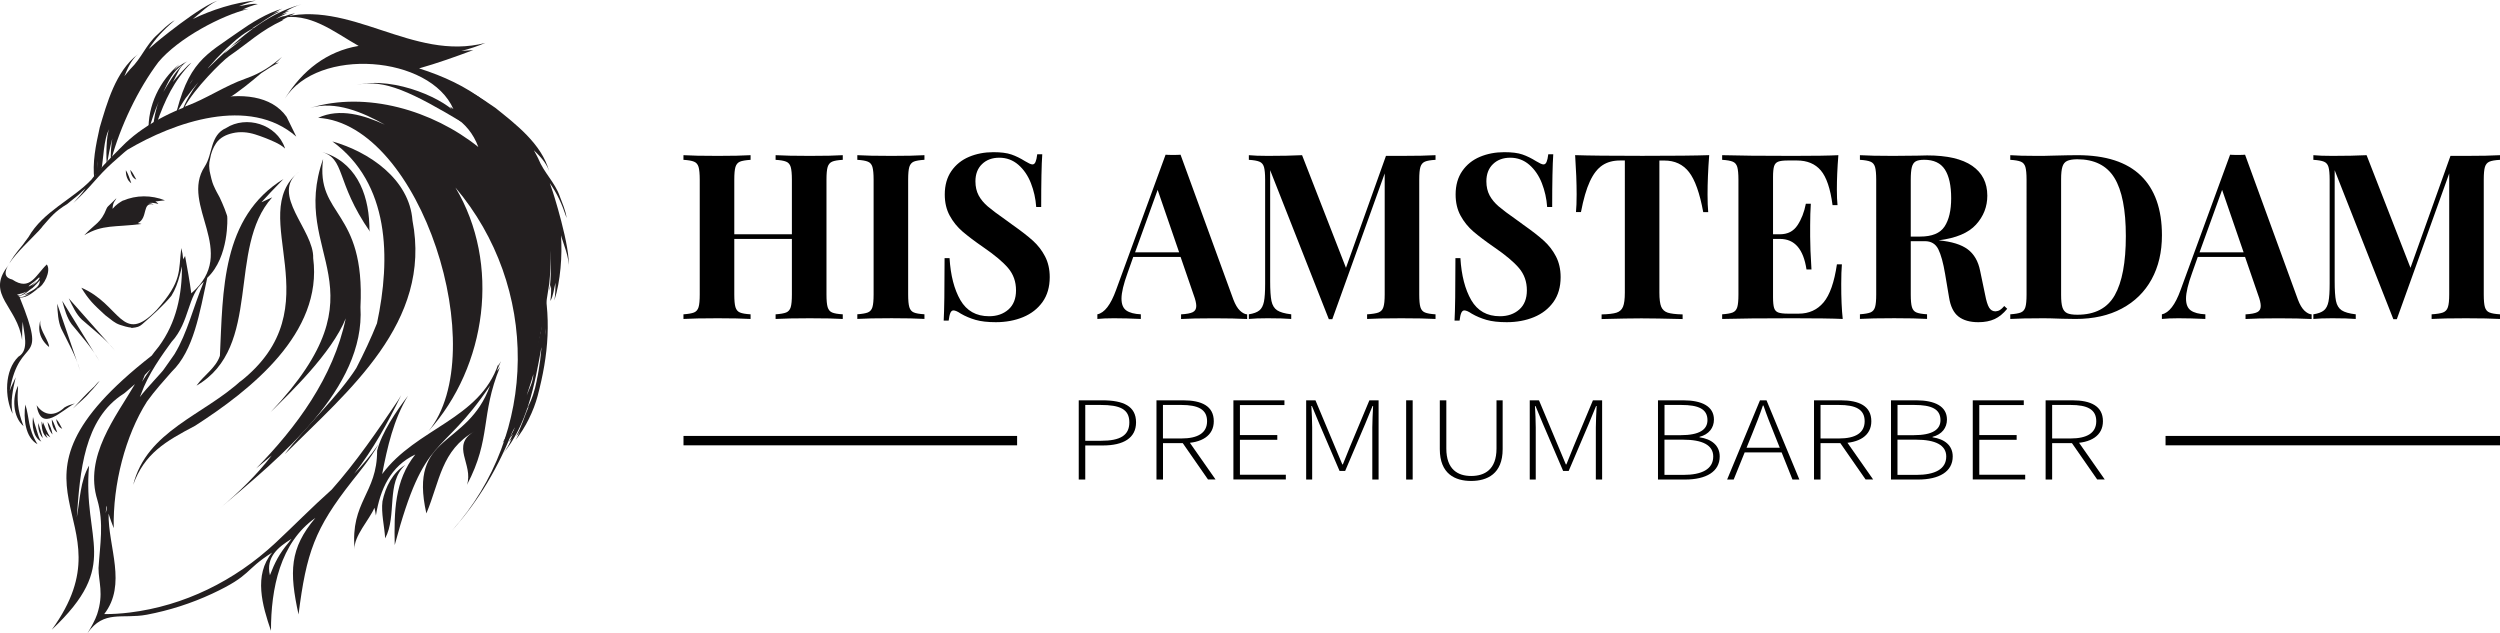
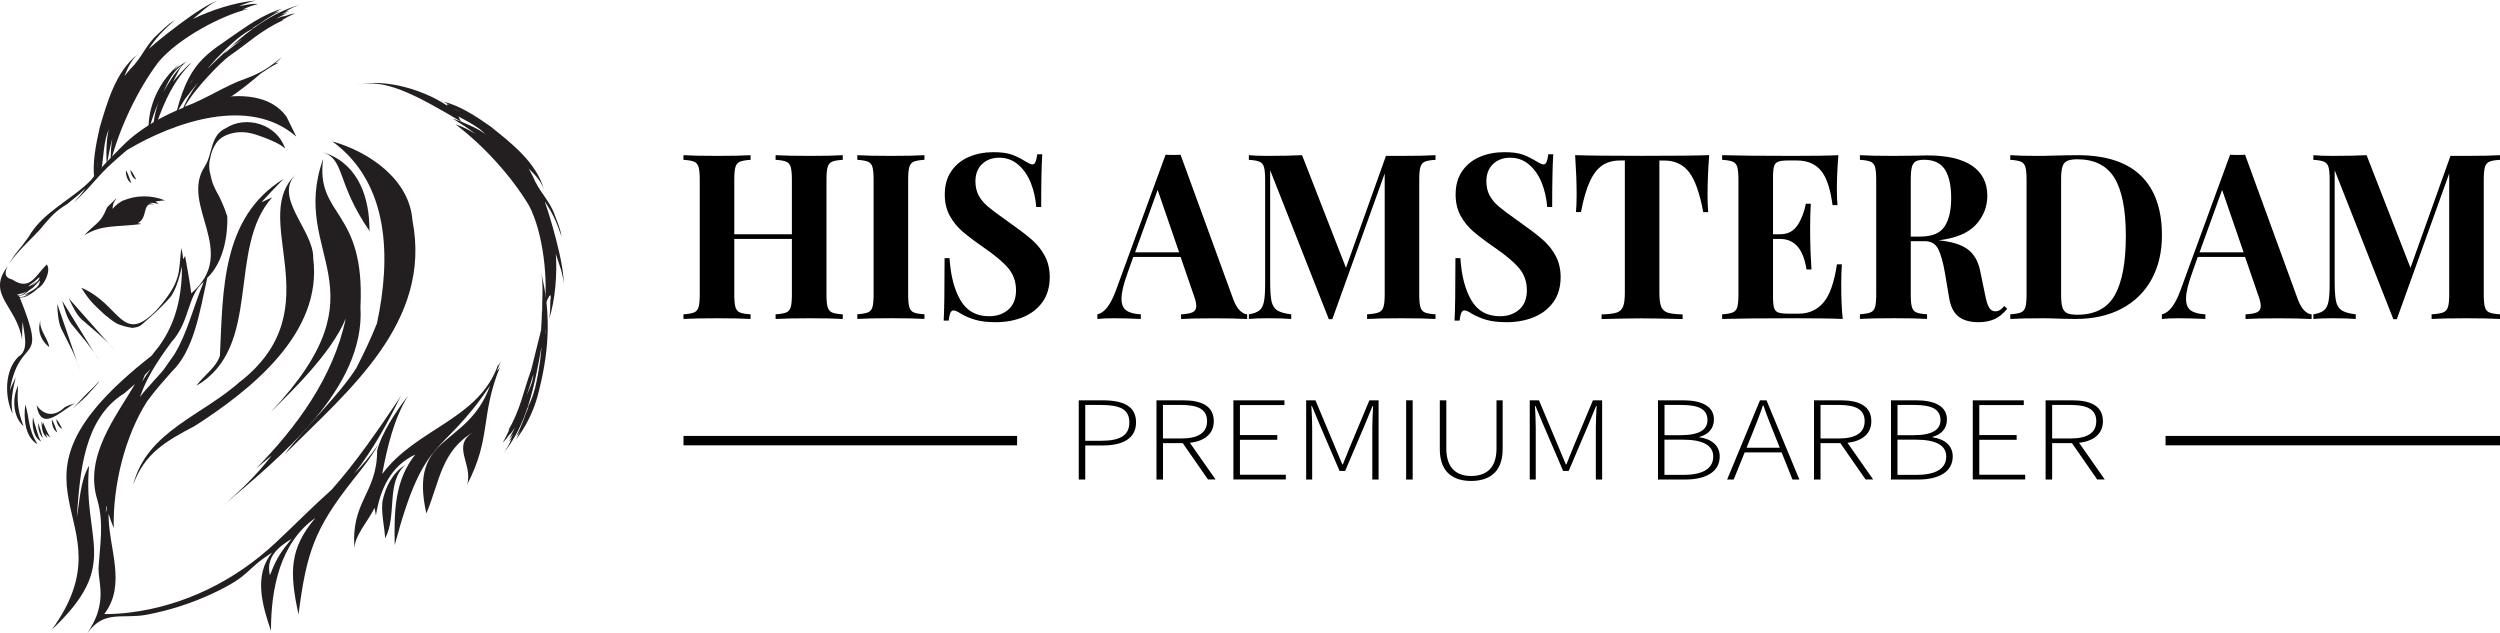
<svg xmlns="http://www.w3.org/2000/svg" version="1.1" id="Layer_1" x="0px" y="0px" viewBox="0 0 532.59 134.88" style="enable-background:new 0 0 532.59 134.88;" xml:space="preserve">
  <style type="text/css">
	.st0{fill:#231F20;}
	.st1{fill:none;stroke:#000000;stroke-width:2;stroke-miterlimit:10;}
</style>
  <g>
    <g>
      <path class="st0" d="M10.41,73.69c-0.01-0.03-0.02-0.07-0.04-0.1c0.03,0.04,0.07,0.08,0.1,0.12c-0.5-1.96-2.43-3.91-1.76-5.8    c-0.78,2.2-0.3,4.35,1.8,6.07C10.43,73.92,10.44,73.79,10.41,73.69z" />
      <path class="st0" d="M5.01,90.78c-1.43-3.74-1.32-5.69-1.16-8.61C2.59,84.66,2.69,88.77,5.01,90.78z" />
      <path class="st0" d="M7.99,94.64c-2.13-3.48-1.69-5.65-2.59-8.46C4.97,89.09,5.35,93.19,7.99,94.64z" />
      <path class="st0" d="M7.83,91.72c-0.3-0.95-0.61-1.9-0.8-2.88c-0.22,1.81-0.01,4.32,1.78,5.24C8.27,93.42,8.1,92.52,7.83,91.72z" />
      <path class="st0" d="M8.15,90.12c-0.07,1.15,0.19,2.36,0.98,3.22C8.83,92.26,8.53,91.17,8.15,90.12z" />
      <path class="st0" d="M113.17,78.77c-1.7,4.68-2.24,8.31-4.9,12.96c0.08-0.07,0.16-0.15,0.24-0.22c-0.45,0.91-0.81,1.8-1.44,2.81    c0.61-0.57,1.12-1.24,1.6-1.94c-0.05,0.09-0.09,0.17-0.15,0.26c0.49-0.45,0.82-1.04,1.18-1.6c-0.11,0.26-0.21,0.48-0.35,0.77    c0,0,0,0,0,0c-0.26,0.51-0.61,1.19-0.9,1.64c0.32-0.29,0.62-0.61,0.85-0.98c-0.25,0.58-0.56,1.14-0.9,1.66    c0.23-0.2,0.43-0.44,0.61-0.68c-0.52,1.21-1.12,2.3-1.93,3.29c5.18-6.09,6.83-14.69,8.26-22.78c0.02,0.39-0.1,0.95-0.26,2.77    c-0.34,2.01-0.28,2.25-0.78,4.48c0.02-0.08,0.04-0.16,0.07-0.24c-0.43,2.19-1.02,4.12-2.1,6.1c0.13-0.17,0.26-0.34,0.38-0.51    c-0.92,2.07-1.52,4.39-2.68,6.29c0.41-0.29,0.64-0.77,0.88-1.21c-0.3,0.71-0.6,1.44-1.01,2.09c2.1-2.59,3.87-6.25,4.7-9.4    c2.3-8.72,3.07-16.76,0.74-26.26c0.54,2.23,0.15,6.64,0.22,8.51c-0.01-0.19-0.03-0.39-0.04-0.57c-0.02,1.29-0.1,2.92-0.2,4.36     M114.38,65.6 M116.17,70.02c-0.01-0.13-0.01-0.25-0.01-0.37c0.04,0.62,0.05,1.23,0.02,1.84    C116.17,71.05,116.14,70.63,116.17,70.02z M112.5,83.32c0.52-1.5,0.92-2.85,1.14-3.63c-0.16,1.97-0.77,2.79-1.43,4.55    C112.31,83.97,112.4,83.66,112.5,83.32z" />
      <g>
        <g>
          <path class="st0" d="M21.17,27.36C21.17,27.36,21.17,27.36,21.17,27.36C21.16,27.38,21.16,27.4,21.17,27.36z" />
          <path class="st0" d="M54.92,0.86c-1.37-0.18-2.69,0.28-4.03,0.46c1.17-0.48,2.36-0.93,3.6-1.2c-4.35,0.35-9.52,2.03-13.4,3.93      c1.01-0.73,3.82-3.6,5.72-4.05c-3.83,0.91-14.18,9.55-14.03,9.48c-0.38,0.31-0.75,0.63-1.1,0.96c1.48-2.25,2.97-3.92,5.54-6.12      c-1.43,0.8-2.59,2.04-3.79,3.15c0.02-0.02,0.04-0.04,0.07-0.07c-2.42,2.16-3.32,4.95-5.72,7.3c0.08-0.1,0.16-0.19,0.19-0.23      c-0.63,0.78-0.91,1.01-1.47,1.76c0.59-1.45,1.37-3.36,2.85-4.66c-4.74,3.67-6.54,10.32-8.16,15.78c0.01-0.04,0.03-0.1,0.04-0.12      c-0.8,3.6-1.62,7.48-1.11,11.15c0.16-0.99,0.04-0.36,0.16-1.35c0.09,1.06,0.47,0.05,0.51,0.23c0.06-0.56-0.14-2.45-0.07-3.02      c0,0.32,0.05,2.7,0.07,3.02c0.07-0.49,0.28-0.6,0.39-1.06c-0.09,1.04,0.37-0.89,0.38,0.16c0.5-2.3,0.47-6.79,1.76-8.98      c-0.74,1.26-0.71,6.38-0.58,7.85c0.29-1.79,0.71-3.99,1.19-5.73c-0.23,1.3-0.42,3.42-0.29,4.72      c1.99-7.37,5.78-15.26,10.16-21.07c-0.04,0.05-0.08,0.1-0.12,0.15C37.95,8.14,47.27,3.23,52.97,1.89      c-0.06,0.02-1.22,0.15-1.29,0.15C52.74,1.53,53.77,1.15,54.92,0.86z M25.52,23.58" />
        </g>
        <path class="st0" d="M40.02,13.94c-1.06,1.06-2.19,2.27-3.21,3.55c0.94-1.59,1.45-3.57,3.18-4.45c-0.75,0.33-1.44,0.77-2.08,1.27     c0.13-0.16,0.26-0.32,0.42-0.5c-0.43,0.44-0.86,0.88-1.32,1.28c0.27-0.41,0.91-1.14,1.14-1.36c-4.12,3.42-6.71,8.76-6.5,14.27     c0.58-2.28,1.3-4.38,2.23-6.48c-0.74,1.82-1.09,3.79-1.29,5.74c0.31-0.84,0.48-0.72,0.8-1.56c-0.09,0.54-0.02,0.14-0.07,0.72     c1.85-5.2,3.72-9.23,7.46-13.06C40.52,13.55,40.24,13.71,40.02,13.94z M34.79,19.6c1.03-2.14,2.02-4.45,4.06-5.76     C37.07,15.67,36.03,17.52,34.79,19.6z" />
        <path class="st0" d="M64.26,0.91C56.35,3,50.06,8.95,44.24,14.61c0.2-0.32,0.63-0.7,1.8-2.06c1.43-1.42,1.52-1.63,3.21-3.14     c-0.06,0.05-0.13,0.1-0.19,0.16c1.62-1.51,3.22-2.73,5.26-3.73c-0.21,0.06-0.41,0.13-0.62,0.2c1.97-1.16,3.8-2.68,5.87-3.57     c-0.52,0.02-0.99,0.27-1.45,0.49c0.67-0.41,1.33-0.82,2.05-1.13c-3.28,0.94-6.72,3.09-9.37,4.97     c-6.91,4.9-10.82,6.25-13.65,18.94c0.48-2.15,1.76-3.84,2.75-5.36c-0.1,0.16-0.2,0.32-0.29,0.48c0.75-1.01,1.74-2.27,2.65-3.36     c-1.4,1.89-2.76,4.09-3.48,6.19c1.89-2.21-2.02,2.9,0.32,1.3c-2.15,1.18,3.72-2.06,1.01-0.72c6.36-1.01,10.92-4.78,15.54-8.68     c0.9-0.59,2.54-1.7,3.81-2.27c-0.27,0.07-0.55,0.14-0.83,0.2c0.51-0.43,1-0.91,1.45-1.41c-2.21,1.91-4.43,3.47-7.77,4.64     c-4.44,1.55-8.33,4.3-12.96,6c2.1-3.9,7.81-9.6,9.47-10.8c4.12-2.81,6.63-5.41,11.56-7.69c-0.11,0.01-0.22,0.03-0.34,0.05     c0.9-0.49,1.71-1,2.84-1.47c-0.85,0.13-1.67,0.39-2.48,0.69c0.09-0.04,0.18-0.09,0.27-0.13c-0.67,0.1-1.3,0.39-1.92,0.65     c0.24-0.15,0.45-0.27,0.74-0.42c0,0,0,0,0,0c0.51-0.27,1.2-0.62,1.7-0.82c-0.44,0.06-0.87,0.15-1.28,0.33     c0.55-0.33,1.13-0.6,1.71-0.84c-0.31,0.04-0.61,0.12-0.91,0.22C61.87,1.81,63.01,1.26,64.26,0.91z M40.32,18.06     c-0.07,0.11-0.13,0.21-0.19,0.31c0.31-0.54,0.64-1.05,1-1.54C40.9,17.21,40.69,17.57,40.32,18.06z M50.75,9.02     c-1.27,0.96-2.35,1.86-2.96,2.39c1.22-1.55,2.18-1.9,3.71-3C51.26,8.59,51.02,8.79,50.75,9.02z" />
        <g>
          <path class="st0" d="M6.05,50.51c-0.03,0.03-0.07,0.08-0.13,0.15C5.97,50.61,6.01,50.56,6.05,50.51z" />
          <g>
            <path class="st0" d="M61.05,24.88c-6.45-9.09-25.74-2.53-34.24,5.52c0.01-0.01,0.02-0.02,0.03-0.03       c-0.02,0.02-0.04,0.03-0.05,0.05c1.02-0.99-0.59,0.55-0.87,0.85c0.03-0.02,0.05-0.05,0.08-0.07c-0.09,0.09-0.18,0.18-0.27,0.27       c0.01-0.01,0.03-0.03,0.05-0.06c-0.27,0.25-0.74,0.73-0.46,0.47c-2.06,2.03-4.37,4.41-6.02,6.61c0.07-0.09,0.11-0.15,0.14-0.19       c-4,4.2-10.27,6.74-13.38,12.22c1.2-2.12,0,0,0,0C5.84,50.77,5,51.98,4.82,52.2c-1.48,1.79-2.3,2.79-3.38,4.92       c0.05-0.13,0.11-0.26,0.18-0.38c-4.67,6.1,2.12,8.52,3.09,15.72c0.01-1.31-0.01-2.62,0.14-3.92c0.19,2.38,1.51,6.04-0.94,7.46       c-3,2.93-2.92,8.69-1.22,12.16c-0.52-2.62,0.06-5.23,0.66-7.78c-0.42,0.93-0.94,1.9-1.29,2.91c2.17-12.46,8.28-4.75,2.14-19.92       c1.68,0.15,3.04-1.34,4.35-2.23c-0.33,0.19-0.64,0.4-0.96,0.61c0.13-0.13,0.27-0.24,0.42-0.34c1.32-0.39,2.97-3.77,1.96-5.07       c-2.4,2.28-3.53,5.79-7.36,3.21c-5.05-1.16,4.92-9.04,6.58-11.48c-0.01,0.01-0.02,0.02-0.03,0.04       c1.65-1.85,2.42-2.98,5.21-4.68c-0.06,0.04,1.34-1.1,1.32-1.08c1.63-1.28,1.07-0.93,2.54-2.23c-0.75,1.14-1.69,2.12-2.6,3.13       c4.22-3.92,4.79-5.38,8.5-8.74c-0.05,0.05-0.11,0.11-0.16,0.16c1.24-1.16,0.79-0.65,2.43-2.15c-0.06,0.05-0.12,0.1-0.18,0.15       c0.15-0.12,0.3-0.25,0.44-0.38c-0.18,0.16-0.36,0.31-0.55,0.47c0.21-0.22,1.27-1.01,1.01-0.83c9.95-5.91,26.04-11.58,36-2.82       C62.42,27.72,61.05,24.88,61.05,24.88z M8.47,59.7c0.13,1.67-2.08,2.38-3.35,3.17c0.45-0.09,0.96-0.22,1.32-0.39       c-0.7,0.29-1.86,1.24-2.49,0.58c1.28-0.04,2.1-1.27,3.16-1.82C7.05,61.26,7,61.28,6.95,61.3c0.13-0.09,0.22-0.23,0.37-0.27       c-0.02,0-0.04,0-0.06,0c0.4-0.35,0.74-0.77,1.1-1.16c-0.02,0.02-0.04,0.03-0.06,0.05C8.36,59.84,8.4,59.76,8.47,59.7z        M8.43,59.3c-0.46,0.79-1.04,1.22-1.81,1.66c0.68-0.49,1.27-1.14,1.8-1.78C8.43,59.22,8.43,59.26,8.43,59.3z M6.52,60.57       c1.27-0.9,1.28-1.04,1.89-1.55C8.25,59.95,4.98,61.9,6.52,60.57z M3.99,62.68c0.59-0.13,1.17-0.32,1.69-0.57       c-0.4,0.23-1.5,1.26-2.03,0.66C3.76,62.74,3.87,62.71,3.99,62.68z" />
            <path class="st0" d="M25.92,31.27c-0.05,0.05-0.1,0.1-0.14,0.13C25.83,31.36,25.87,31.32,25.92,31.27z" />
          </g>
        </g>
        <g>
          <path class="st0" d="M24.38,42.91c0.01-0.01,0.02-0.02,0.03-0.03C24.4,42.89,24.39,42.9,24.38,42.91z" />
          <g>
            <path class="st0" d="M29.22,47.28c-0.03,0.02-0.05,0.04-0.08,0.06C29.15,47.33,29.18,47.31,29.22,47.28z" />
            <path class="st0" d="M32.58,43.22c0.39,0.04,0.78,0.12,1.17,0.25c-0.19-0.26-0.41-0.43-0.65-0.55c0.68-0.06,1.36-0.2,2.04-0.24       c-2.89-1.14-6.12-1.16-8.96,0.08c0.08-0.06,0.17-0.12,0.24-0.17c-0.98,0.54-1.69,1.02-2.44,1.9c0.01-0.53,0.12-1.14,0.4-1.58       c-0.02,0.02-0.04,0.04-0.07,0.07c0.03-0.03,0.07-0.07,0.1-0.1c0,0,0,0,0,0c0.36-0.49,0.47-0.73,0.25-0.53       c0.19-0.16-1.13,1.12-1.65,1.62c-0.13,0.13-0.23,0.28-0.3,0.45c-1.23,3.12-2.38,3.17-4.76,5.69c4.01-2.35,6.36-1.64,12.21-2.4       c-0.26-0.07-0.53-0.13-0.8-0.19c2.25-1.06,0.82-4.59,3.39-3.94c-0.38-0.23-0.76-0.32-1.15-0.31       C31.94,43.21,32.26,43.2,32.58,43.22z" />
          </g>
        </g>
        <path class="st0" d="M28.52,46.96c-0.06,0.11-0.13,0.21-0.2,0.32" />
        <g>
          <path class="st0" d="M37.6,61.91c-0.02,0.04-0.05,0.07-0.07,0.11C37.55,61.98,37.58,61.94,37.6,61.91z" />
          <g>
            <g>
              <path class="st0" d="M38.21,74.03c-0.01,0.01-0.01,0.02-0.01,0.01C38.2,74.04,38.2,74.04,38.21,74.03z" />
              <path class="st0" d="M75.46,100.92c4.15-5.35,7.03-10.65,10.01-16.73c-0.22,0.36-0.43,0.73-0.66,1.09        c-4.36,6.46-8.98,13.23-14.21,19.1c0.02-0.03,0.04-0.05,0.05-0.06c-4.2,3.74-8.02,7.66-11.96,11.33        c-8.71,8.13-19.52,13.42-31.05,14.84c-1.88,0.23-3.71,0.35-5.44,0.33c4.9-6.35,0.83-14.25,0.93-21.4        c0.32,1.06,0.71,2.1,1.1,3.1c-0.21-9.36,2.48-19.73,7.08-26.98c1.64-2.3,3.74-4.6,5.27-6.35c4.7-4.52,5.95-12.59,7.57-20        c4.72-4.45,4.29-12.91,4.26-13.05c0,0,0,0,0-0.01c-0.02-0.05-0.03-0.1-0.04-0.16c-0.01-0.03-0.01-0.06-0.02-0.1        c-0.15-0.46-0.32-0.91-0.49-1.36c-0.33-0.84-0.69-1.66-1.07-2.47c-0.42-0.77-0.86-1.53-1.2-2.34        c-0.02-0.06-0.1-0.23-0.12-0.26c-0.25-0.5-0.67-2.23-0.72-2.57c-0.13-0.42-0.19-1.45-0.19-1.56c-0.01-0.51,0.07-1.01,0.2-1.49        c0.18-1.18,0.64-2.38,1.28-3.31c0.82-1.21,2.15-1.83,3.5-2.14c1.63-0.38,3.25-0.23,4.84,0.27c1.42,0.45,2.85,1.01,4.21,1.64        c0.75,0.35,1.51,0.78,2.13,1.36c-0.01-0.03-0.01-0.07-0.02-0.1c0-0.01-0.01-0.01-0.01-0.02c0,0,0,0,0,0        c-1.78-5.14-8.28-6.97-12.52-4.25c0,0,0,0,0,0c-3.45,1.52-2.81,5.54-4.55,8.19c-5.43,8.29,7.49,18.15-2.87,27.03        c-0.36-2.69-0.83-5.27-1.33-8c-0.02,0.22-0.36,0.58-0.39,0.79c-0.06-0.82-0.2-1.64-0.41-2.44c-0.63,4.9,0.29,6.96-5.24,13.18        c0.02-0.02,0,0,0,0c-7.45,7.74-7.69-1.22-16.06-4.73c0,0,0,0,0,0c1.68,2.7,2.51,3.46,5.07,5.83c1.43,1.08,1.98,1.67,3.16,2.08        c1.79,0.61,2.4,0.58,2.4,0.58c0.08-0.01-0.07,0.11,0.09,0.09c1.27-0.14,1.64-0.27,2.27-0.81c2.26-1.97,4.45-3.93,6.2-6.04l0,0        c0.83-1.32,1.38-2.82,1.77-4.35c0.21-0.82,0.41-1.63,0.5-1.93c-0.03,6.08-1.16,11.92-4.95,17.08c0.05-0.06,0.1-0.13,0.15-0.19        c-1.2,1.51-1.11,1.37-1.65,2.12c-36.64,28.6-3.43,33.83-21.3,58.4c14.91-14.02,6.49-18.8,7.95-34.97        c-1.89,3.3-1.95,7.33-2.62,11.03c0.7-9.63,1.47-20.96,10.01-26.35c0.03-0.02,0.06-0.05,0.09-0.07c0,0-0.02,0.02-0.03,0.03        c0.8-0.62,1.55-1.36,2.33-2.01c-4.09,7-10.9,15.45-8.02,24.69c1.43,4.93,0.56,9.49,0.25,14.51c-0.02,2.94,1.17,5.41-0.3,9.86        c-0.39,1.17-1.31,2.84-2.05,4.01c3.51-5.04,7.4-2.94,12.64-3.93l0,0c4.79-0.91,9.46-2.4,13.91-4.47        c8.55-3.99,6.71-4.92,12.79-8.77c-4,4.81-2.08,11.33-0.25,16.67c-0.02-8.97,1.95-18.78,9.46-24.05        c-5.5,6.51-5.58,11.48-3.59,20.57c1.67-13.18,3.45-18.27,11.39-28.38c-0.09,0.11-0.16,0.2-0.21,0.26        c1.33-1.7,4.07-4.93,5.86-8.14C78.69,97.43,77.23,99.03,75.46,100.92z M30.86,79.88c0.41-0.41,0.83-0.84,1.26-1.3        c-0.65,0.89-1.28,1.8-1.86,2.74C30.46,80.84,30.66,80.36,30.86,79.88z M30.03,84c1.61-4.44,4.3-8.1,6.94-11.76        c-0.13,0.19-0.27,0.39-0.4,0.58c3.97-4.42,3.27-9.87,6.85-12.8c-2.17,5.15-3.53,11-6.21,15.36c0.08-0.11,0.18-0.26,0.27-0.38        c-0.2,0.28-0.4,0.56-0.58,0.85c0.11-0.17,0.23-0.33,0.34-0.49c-0.81,1.23-1.56,2.16-2.32,3.3c-0.24,0.47-3.7,4.02-5.13,5.93        C29.84,84.41,29.93,84.22,30.03,84z M22.7,107.74c0.21,0.54-0.07,1.04-0.19,1.57C22.57,108.79,22.63,108.26,22.7,107.74z         M61.44,115.65c-1.95,2.31-2.87,4.15-3.94,6.89c-0.92-3.86,1.82-6.03,4.6-7.74C61.79,115.2,61.54,115.52,61.44,115.65z" />
            </g>
            <path class="st0" d="M27.46,82.47c-0.01,0.01-0.03,0.02-0.04,0.03C27.43,82.49,27.44,82.48,27.46,82.47z" />
            <path class="st0" d="M34.85,72.46c-0.05,0.07-0.1,0.13-0.14,0.17C34.75,72.58,34.8,72.52,34.85,72.46z" />
          </g>
          <path class="st0" d="M37.5,62.05c0.01-0.01,0.02-0.03,0.03-0.04C37.48,62.08,37.45,62.13,37.5,62.05z" />
-           <path class="st0" d="M37.6,61.91c0-0.01,0.01-0.01,0.01-0.02C37.67,61.8,37.65,61.84,37.6,61.91z" />
        </g>
        <path class="st0" d="M14.64,63.55c0.81,1.7,1.61,3.42,2.82,4.56c2.48,2.17,4.99,4.05,7.19,6.75" />
        <path class="st0" d="M13.74,86.8c-2,1.93-4.31,1.87-5.94-0.47c0.95,6,5.25,1.1,8.16-0.39C15.19,86.15,14.42,86.38,13.74,86.8z" />
        <path class="st0" d="M10.72,93.17c-0.69-1.01-1.09-2.15-1.59-3.27c0.01,0.23,0.03,0.46,0.05,0.7c-0.11-0.28-0.23-0.56-0.34-0.84     c0.04,1.23,0.12,2.89,1.32,3.55c-0.21-0.28-0.33-0.6-0.43-0.94C10,92.7,10.37,92.94,10.72,93.17z" />
        <path class="st0" d="M11.04,89.34c-0.02,1.03,0.26,2.2,1.16,2.79C11.84,91.18,11.57,90.21,11.04,89.34z" />
        <path class="st0" d="M11.96,89.27c0.13,0.83,0.47,1.76,1.3,2.08C12.84,90.65,12.55,89.86,11.96,89.27z" />
-         <path class="st0" d="M10.14,89.9c0.1,0.97,0.4,1.93,1.05,2.66C11.02,91.61,10.72,90.68,10.14,89.9z" />
        <g>
          <path class="st0" d="M20.1,82.32c0.04-0.02-0.15,0.15-0.2,0.2c0.05-0.05,0.09-0.1,0.12-0.13c-1.82,1.7-2.86,2.86-4.49,4.65      c1.24-1.22,2.54-2.15,3.65-3.52c0.7-0.69,1.45-1.61,2.07-2.4C20.64,81.61,20.41,81.99,20.1,82.32z" />
          <path class="st0" d="M20.1,82.32c-0.02,0.01-0.05,0.04-0.08,0.07C20.05,82.37,20.08,82.35,20.1,82.32z" />
        </g>
        <g>
          <path class="st0" d="M55.69,43.09c1.64-1.76,2.05-2.26,4.7-4.96C47.14,46.3,47.51,61.99,46.85,75.79      c0.03-0.08-0.03,0.07-0.03,0.08c0-0.01,0.01-0.01,0.01-0.02c-0.9,2.61-3.43,4.1-4.97,6.31c14.18-8.24,6.41-29.31,16.13-40.12      C57.96,42.08,55.72,43.06,55.69,43.09z" />
          <path class="st0" d="M46.43,76.66c0-0.01,0.01-0.02,0.01-0.03c0,0.01-0.01,0.03-0.02,0.06C46.42,76.68,46.42,76.67,46.43,76.66z      " />
        </g>
        <path class="st0" d="M76.79,65.43c1.04-21.02-9.59-19.19-7.95-31.57c-7.38,20.75,14.12,27.17-11.21,53.97     c4.05-4.03,13.04-12.57,16.03-20.01c-2.65,12.63-10.53,23.22-19.1,31.98c1.12-0.9,2.18-1.84,3.33-2.77     c-3.22,4.18-7,7.83-10.97,11.19C59.44,97.57,77.85,82.86,76.79,65.43z" />
        <path class="st0" d="M78.68,47.81c-0.24-6.75-2.95-13.53-10.4-15.53c5.48,1.47,3.01,6.27,10.6,17.16     C78.58,48.99,78.75,48.35,78.68,47.81z" />
        <path class="st0" d="M87.87,46.96c-0.65-8.8-9.28-14.64-17.06-16.83c12.23,8.96,12.48,24.85,9.49,38.8     c0.03-0.08,0.06-0.17,0.08-0.22c-1.33,3.34-2.87,6.6-4.52,9.79c0.04-0.06,0.08-0.13,0.13-0.21c-4,6.27-10.81,12.45-15.31,18.45     C74.17,83.26,92.09,68.7,87.87,46.96z" />
-         <path class="st0" d="M113.35,34.37c-5.22-11.07-13.63-16.48-24.07-19.8c3.9-1.11,7.74-2.47,11.54-3.9     c-0.85,0.05-1.7,0.12-2.54,0.18c1.75-0.43,3.46-1,5.12-1.71c-15.53,4.07-28.96-9.58-43.87-5.26c6.44-1.41,11.62,2.94,16.87,5.9     c-6.76,1.14-11.95,5.19-15.71,11.22c7.05-11.1,30.91-9.19,35.9,2.24c-0.23-0.19-0.46-0.37-0.71-0.55     c0.17,0.28,0.31,0.58,0.41,0.89c0.24,0.38,0.43,0.82,0.55,1.31c2.18,1.48,3.97,3.47,5.06,6.43c-9.69-7.76-23.81-12-35.84-8.32     c5.38-1.61,11.24,0.93,15.92,3.56c-4.42-2.01-9.57-3.61-14.21-1.46c21.96,1.35,37.23,50.05,23.5,66.77     c12.45-13.8,15.45-35.72,5.75-51.92c17.89,21.17,17.77,52.35-0.72,73.07c11.32-12.59,17.23-28.97,20.7-52.56     c-0.01,0.1-0.04-0.09,0,0c0,0,0.29-2.43,0.32-5.37C117.38,50.44,116.38,40.82,113.35,34.37z" />
        <g>
-           <path class="st0" d="M80.35,95.98c-0.04,0.12-0.05,0.14-0.04,0.11C80.33,96.05,80.34,96.02,80.35,95.98z" />
          <path class="st0" d="M105.97,78.71c0.25-0.59,0.49-1.18,0.76-1.76c-0.2,0.33-0.42,0.69-0.64,1.06c0.03-0.16,0.05-0.33,0.08-0.49      C102.15,89.4,88.68,91.18,81.41,101c1.12-5.78,2.43-11.63,5.51-16.69c-2.54,3.33-5.59,7.83-6.59,11.73c0-0.01,0-0.01,0.01-0.02      c0.02,9.13-5.74,10.83-4.79,21.01c-0.26-2.74,3.18-6.35,4.22-8.86c0.1,0.55,0.26,1.09,0.31,1.66c0.9-5.58,3.11-10.52,8.4-13.01      c-4.44,5.54-4.53,12.21-4.39,19.3c6.45-24.21,9.76-18.27,20.31-33.97c-4.85,13.46-17.44,9.97-13.57,27.23      c2.91-6.94,3.14-13.41,10.27-17.5c-5.25,3.01-0.16,7.05-1.62,11.41c5.25-9.95,2.81-14.8,7.04-25.1      c-0.19,0.27-0.39,0.54-0.59,0.81C105.93,78.91,105.95,78.81,105.97,78.71z" />
        </g>
        <path class="st0" d="M81.48,106.8c-0.32,2.5,0.44,5.42,0.57,7.89c2.6-4.85,0.11-11.87,4.3-15.65     C83.65,100.67,82.11,103.74,81.48,106.8z" />
        <path class="st0" d="M13.25,64.08c0.51,1.82,1.01,3.65,2.01,4.99c2.08,2.57,4.23,4.86,5.94,7.91" />
        <path class="st0" d="M12.18,64.69c0.1,1.89,0.19,3.79,0.87,5.32c1.46,2.97,3.06,5.7,4.06,9.06" />
-         <path class="st0" d="M117.24,64.14c0.68-1.2,0.75-2.6,1.1-3.91c0,1.27-0.03,2.54-0.24,3.79c1.32-4.16,1.71-9.58,1.41-13.89     c0.29,1.21,1.89,4.89,1.59,6.82c0.6-3.89-3.5-16.73-3.5-16.57c-0.14-0.47-0.3-0.93-0.47-1.38c1.53,2.21,2.51,4.23,3.58,7.44     c-0.21-1.63-0.92-3.17-1.49-4.7c0.01,0.03,0.02,0.06,0.04,0.09c-1.09-3.06-3.33-4.94-4.6-8.05c0.06,0.11,0.11,0.22,0.14,0.26     c-0.48-0.88-0.59-1.23-1.07-2.03c1.12,1.09,2.6,2.54,3.24,4.4c-1.61-5.77-7.09-9.95-11.54-13.51c0.03,0.03,0.08,0.07,0.1,0.08     c-3.03-2.1-6.31-4.32-9.91-5.23c0.85,0.52,0.32,0.17,1.19,0.66c-1.02-0.31-0.23,0.42-0.41,0.38c0.5,0.27,2.32,0.79,2.82,1.07     c-0.3-0.12-2.52-0.97-2.82-1.07c0.43,0.25,0.45,0.49,0.84,0.76c-0.93-0.48,0.68,0.68-0.29,0.29c1.94,1.33,6.11,2.99,7.66,5.02     c-0.89-1.16-5.65-3.06-7.05-3.49c1.55,0.94,3.42,2.16,4.86,3.26c-1.11-0.7-3.01-1.67-4.27-2.05     c6.08,4.62,11.95,11.11,15.68,17.35c-0.03-0.06-0.06-0.11-0.09-0.17c3.17,5.92,4.19,16.4,3.29,22.19     c0.01-0.07,0.32-1.19,0.34-1.25C117.45,61.87,117.41,62.96,117.24,64.14z" />
+         <path class="st0" d="M117.24,64.14c0,1.27-0.03,2.54-0.24,3.79c1.32-4.16,1.71-9.58,1.41-13.89     c0.29,1.21,1.89,4.89,1.59,6.82c0.6-3.89-3.5-16.73-3.5-16.57c-0.14-0.47-0.3-0.93-0.47-1.38c1.53,2.21,2.51,4.23,3.58,7.44     c-0.21-1.63-0.92-3.17-1.49-4.7c0.01,0.03,0.02,0.06,0.04,0.09c-1.09-3.06-3.33-4.94-4.6-8.05c0.06,0.11,0.11,0.22,0.14,0.26     c-0.48-0.88-0.59-1.23-1.07-2.03c1.12,1.09,2.6,2.54,3.24,4.4c-1.61-5.77-7.09-9.95-11.54-13.51c0.03,0.03,0.08,0.07,0.1,0.08     c-3.03-2.1-6.31-4.32-9.91-5.23c0.85,0.52,0.32,0.17,1.19,0.66c-1.02-0.31-0.23,0.42-0.41,0.38c0.5,0.27,2.32,0.79,2.82,1.07     c-0.3-0.12-2.52-0.97-2.82-1.07c0.43,0.25,0.45,0.49,0.84,0.76c-0.93-0.48,0.68,0.68-0.29,0.29c1.94,1.33,6.11,2.99,7.66,5.02     c-0.89-1.16-5.65-3.06-7.05-3.49c1.55,0.94,3.42,2.16,4.86,3.26c-1.11-0.7-3.01-1.67-4.27-2.05     c6.08,4.62,11.95,11.11,15.68,17.35c-0.03-0.06-0.06-0.11-0.09-0.17c3.17,5.92,4.19,16.4,3.29,22.19     c0.01-0.07,0.32-1.19,0.34-1.25C117.45,61.87,117.41,62.96,117.24,64.14z" />
        <path class="st0" d="M98.06,25.63c-0.21-0.28-0.24-0.64-0.43-0.92c-2.21-3.31-13.36-8.56-21.62-6.62     c5.81-1.36,11.82,1.6,22.78,8.16C98.51,26.08,98.26,25.9,98.06,25.63z" />
        <g>
          <path class="st0" d="M66.72,55c0.22-5.99-9.34-13.63-3.02-18.41c-11.63,9.28,7.85,28.83-12.64,44.8      c0.15-0.15,0.31-0.3,0.43-0.42c-8.07,7.5-20.22,10.77-23.12,22.32c2.41-6.69,6.85-9.24,13.2-12.59      C53.41,83.08,68.81,70.94,66.72,55z" />
          <path class="st0" d="M53.13,80.98c0.04-0.04,0.08-0.08,0.13-0.12C53.23,80.89,53.18,80.93,53.13,80.98z" />
        </g>
        <path class="st0" d="M26.81,36.25c-0.02,1.03,0.26,2.2,1.16,2.79C27.62,38.09,27.35,37.11,26.81,36.25z" />
        <path class="st0" d="M27.74,36.18c0.13,0.83,0.47,1.76,1.3,2.08C28.61,37.56,28.33,36.77,27.74,36.18z" />
      </g>
    </g>
    <g>
      <g>
        <path d="M177.27,34.44c-0.46,0.2-0.78,0.58-0.95,1.13c-0.17,0.56-0.25,1.46-0.25,2.71v24.45c0,1.25,0.08,2.15,0.25,2.71     c0.17,0.56,0.49,0.94,0.95,1.13c0.46,0.2,1.22,0.33,2.27,0.39v0.99c-1.51-0.1-3.86-0.15-7.04-0.15c-3.12,0-5.54,0.05-7.27,0.15     v-0.99c1.02-0.07,1.77-0.2,2.25-0.39c0.48-0.2,0.8-0.57,0.97-1.13c0.17-0.56,0.25-1.46,0.25-2.71V50.9h-12.27v11.83     c0,1.25,0.08,2.15,0.25,2.71c0.17,0.56,0.49,0.94,0.95,1.13c0.46,0.2,1.22,0.33,2.27,0.39v0.99c-1.67-0.1-4-0.15-6.99-0.15     c-3.3,0-5.74,0.05-7.31,0.15v-0.99c1.02-0.07,1.77-0.2,2.25-0.39c0.48-0.2,0.8-0.57,0.97-1.13c0.17-0.56,0.25-1.46,0.25-2.71     V38.28c0-1.25-0.09-2.15-0.25-2.71c-0.17-0.56-0.49-0.94-0.97-1.13c-0.48-0.2-1.23-0.33-2.25-0.39v-0.99     c1.57,0.1,4.01,0.15,7.31,0.15c2.99,0,5.32-0.05,6.99-0.15v0.99c-1.05,0.07-1.81,0.2-2.27,0.39c-0.46,0.2-0.78,0.58-0.95,1.13     c-0.17,0.56-0.25,1.46-0.25,2.71v11.63h12.27V38.28c0-1.25-0.09-2.15-0.25-2.71c-0.17-0.56-0.49-0.94-0.97-1.13     c-0.48-0.2-1.23-0.33-2.25-0.39v-0.99c1.73,0.1,4.15,0.15,7.27,0.15c3.18,0,5.52-0.05,7.04-0.15v0.99     C178.49,34.11,177.73,34.24,177.27,34.44z" />
        <path d="M196.94,34.04c-1.05,0.07-1.81,0.2-2.27,0.39c-0.46,0.2-0.78,0.58-0.95,1.13c-0.17,0.56-0.25,1.46-0.25,2.71v24.45     c0,1.25,0.08,2.15,0.25,2.71c0.17,0.56,0.49,0.94,0.95,1.13c0.46,0.2,1.22,0.33,2.27,0.39v0.99c-1.67-0.1-4-0.15-6.99-0.15     c-3.3,0-5.74,0.05-7.31,0.15v-0.99c1.02-0.07,1.77-0.2,2.25-0.39c0.48-0.2,0.8-0.57,0.97-1.13c0.17-0.56,0.25-1.46,0.25-2.71     V38.28c0-1.25-0.09-2.15-0.25-2.71c-0.17-0.56-0.49-0.94-0.97-1.13c-0.48-0.2-1.23-0.33-2.25-0.39v-0.99     c1.57,0.1,4.01,0.15,7.31,0.15c2.99,0,5.32-0.05,6.99-0.15V34.04z" />
        <path d="M215.46,32.91c0.96,0.33,1.93,0.81,2.92,1.43c0.34,0.2,0.64,0.36,0.9,0.49c0.26,0.13,0.49,0.2,0.67,0.2     c0.28,0,0.49-0.17,0.65-0.52c0.15-0.35,0.28-0.89,0.37-1.65h1.07c-0.16,2.2-0.23,5.95-0.23,11.24h-1.06     c-0.12-1.77-0.5-3.47-1.13-5.08c-0.63-1.61-1.53-2.92-2.68-3.92c-1.16-1-2.51-1.5-4.05-1.5c-1.51,0-2.74,0.45-3.68,1.36     c-0.94,0.9-1.41,2.13-1.41,3.67c0,1.15,0.23,2.15,0.69,3.01c0.46,0.85,1.11,1.63,1.94,2.34c0.83,0.71,2.11,1.67,3.84,2.88     l1.48,1.08c1.82,1.28,3.26,2.4,4.31,3.35c1.05,0.95,1.91,2.06,2.57,3.33c0.66,1.27,1,2.74,1,4.41c0,2.1-0.51,3.87-1.53,5.3     c-1.02,1.43-2.4,2.51-4.14,3.23c-1.74,0.72-3.68,1.08-5.81,1.08c-1.73,0-3.16-0.16-4.31-0.49c-1.14-0.33-2.19-0.77-3.15-1.33     c-0.68-0.46-1.2-0.69-1.57-0.69c-0.28,0-0.49,0.17-0.65,0.52c-0.15,0.34-0.28,0.9-0.37,1.65h-1.06     c0.12-2.07,0.19-6.51,0.19-13.31h1.06c0.22,3.68,0.99,6.66,2.31,8.95c1.33,2.28,3.36,3.43,6.11,3.43c1.67,0,3.04-0.48,4.12-1.43     c1.08-0.95,1.62-2.32,1.62-4.09c0-1.84-0.56-3.42-1.67-4.73c-1.11-1.31-2.87-2.79-5.28-4.44c-1.85-1.28-3.33-2.4-4.44-3.35     c-1.11-0.95-2.02-2.08-2.73-3.38c-0.71-1.3-1.06-2.8-1.06-4.51c0-1.97,0.47-3.64,1.41-5c0.94-1.36,2.2-2.37,3.77-3.03     c1.57-0.66,3.3-0.99,5.18-0.99C213.22,32.42,214.5,32.58,215.46,32.91z" />
        <path d="M264.16,66.18c0.52,0.49,1.03,0.76,1.53,0.79v0.99c-1.85-0.1-4.2-0.15-7.04-0.15c-3.15,0-5.49,0.05-7.04,0.15v-0.99     c1.17-0.07,2.01-0.22,2.5-0.47c0.49-0.25,0.74-0.68,0.74-1.31c0-0.59-0.19-1.38-0.56-2.37l-2.78-8.08h-10.09l-1.2,3.4     c-0.86,2.37-1.3,4.19-1.3,5.47c0,1.22,0.35,2.06,1.04,2.54c0.69,0.48,1.72,0.75,3.08,0.81v0.99c-2.1-0.1-4.01-0.15-5.74-0.15     c-1.42,0-2.59,0.05-3.52,0.15v-0.99c1.51-0.3,2.84-2.02,3.98-5.17l10.55-28.83c0.34,0.03,0.88,0.05,1.62,0.05     c0.74,0,1.26-0.02,1.57-0.05l11.25,30.85C263.17,64.9,263.63,65.68,264.16,66.18z M251.2,53.76l-4.58-13.31l-4.81,13.31H251.2z" />
        <path d="M303.55,34.44c-0.46,0.2-0.78,0.58-0.95,1.13c-0.17,0.56-0.25,1.46-0.25,2.71v24.45c0,1.25,0.08,2.15,0.25,2.71     c0.17,0.56,0.49,0.94,0.97,1.13c0.48,0.2,1.23,0.33,2.25,0.39v0.99c-1.7-0.1-4.12-0.15-7.27-0.15c-3.3,0-5.74,0.05-7.31,0.15     v-0.99c1.11-0.07,1.92-0.2,2.43-0.39c0.51-0.2,0.86-0.57,1.04-1.13c0.19-0.56,0.28-1.46,0.28-2.71V36.95L283.83,68h-0.74     l-12.5-31.74v23.61c0,1.94,0.09,3.36,0.28,4.26c0.19,0.9,0.59,1.56,1.2,1.97c0.62,0.41,1.62,0.7,3.01,0.86v0.99     c-1.2-0.1-2.87-0.15-5-0.15c-1.7,0-3.04,0.05-4.03,0.15v-0.99c1.02-0.16,1.77-0.44,2.25-0.84c0.48-0.39,0.8-1.02,0.97-1.87     c0.17-0.85,0.25-2.12,0.25-3.79V38.28c0-1.25-0.09-2.15-0.25-2.71c-0.17-0.56-0.49-0.94-0.97-1.13c-0.48-0.2-1.23-0.33-2.25-0.39     v-0.99c0.99,0.1,2.33,0.15,4.03,0.15c2.84,0,5.28-0.05,7.31-0.15l9.35,24l8.52-23.85h3.29c3.15,0,5.57-0.05,7.27-0.15v0.99     C304.77,34.11,304.01,34.24,303.55,34.44z" />
        <path d="M324.33,32.91c0.96,0.33,1.93,0.81,2.92,1.43c0.34,0.2,0.64,0.36,0.9,0.49c0.26,0.13,0.49,0.2,0.67,0.2     c0.28,0,0.49-0.17,0.65-0.52c0.15-0.35,0.28-0.89,0.37-1.65h1.06c-0.15,2.2-0.23,5.95-0.23,11.24h-1.07     c-0.12-1.77-0.5-3.47-1.13-5.08c-0.63-1.61-1.53-2.92-2.68-3.92c-1.16-1-2.51-1.5-4.05-1.5c-1.51,0-2.74,0.45-3.68,1.36     c-0.94,0.9-1.41,2.13-1.41,3.67c0,1.15,0.23,2.15,0.69,3.01c0.46,0.85,1.11,1.63,1.94,2.34c0.83,0.71,2.11,1.67,3.84,2.88     l1.48,1.08c1.82,1.28,3.26,2.4,4.3,3.35c1.05,0.95,1.91,2.06,2.57,3.33c0.66,1.27,1,2.74,1,4.41c0,2.1-0.51,3.87-1.53,5.3     c-1.02,1.43-2.4,2.51-4.14,3.23c-1.74,0.72-3.68,1.08-5.81,1.08c-1.73,0-3.16-0.16-4.31-0.49c-1.14-0.33-2.19-0.77-3.15-1.33     c-0.68-0.46-1.2-0.69-1.57-0.69c-0.28,0-0.49,0.17-0.65,0.52c-0.15,0.34-0.28,0.9-0.37,1.65h-1.07     c0.12-2.07,0.19-6.51,0.19-13.31h1.06c0.22,3.68,0.99,6.66,2.31,8.95c1.33,2.28,3.36,3.43,6.11,3.43c1.67,0,3.04-0.48,4.12-1.43     c1.08-0.95,1.62-2.32,1.62-4.09c0-1.84-0.56-3.42-1.67-4.73c-1.11-1.31-2.87-2.79-5.28-4.44c-1.85-1.28-3.33-2.4-4.44-3.35     c-1.11-0.95-2.02-2.08-2.73-3.38c-0.71-1.3-1.06-2.8-1.06-4.51c0-1.97,0.47-3.64,1.41-5c0.94-1.36,2.2-2.37,3.77-3.03     c1.57-0.66,3.3-0.99,5.18-0.99C322.1,32.42,323.38,32.58,324.33,32.91z" />
        <path d="M363.77,41.44c0,1.54,0.05,2.79,0.14,3.75h-1.06c-0.74-4.04-1.75-6.88-3.03-8.53c-1.28-1.64-3.03-2.46-5.25-2.46h-1.06     v28.14c0,1.38,0.13,2.38,0.39,3.01c0.26,0.62,0.73,1.04,1.39,1.26c0.66,0.21,1.72,0.34,3.17,0.37v0.99     c-3.89-0.1-6.82-0.15-8.79-0.15c-1.94,0-4.77,0.05-8.47,0.15v-0.99c1.45-0.03,2.51-0.16,3.17-0.37c0.66-0.21,1.13-0.63,1.39-1.26     c0.26-0.62,0.39-1.63,0.39-3.01V34.19h-1.02c-1.48,0-2.74,0.34-3.77,1.03c-1.03,0.69-1.92,1.83-2.66,3.43     c-0.74,1.59-1.37,3.77-1.9,6.53h-1.06c0.09-0.95,0.14-2.2,0.14-3.75c0-2.46-0.11-5.26-0.32-8.38c2.81,0.1,7.58,0.15,14.3,0.15     c6.73,0,11.48-0.05,14.26-0.15C363.88,36.18,363.77,38.97,363.77,41.44z" />
        <path d="M392.57,67.95c-2.1-0.1-5.63-0.15-10.6-0.15c-6.73,0-11.76,0.05-15.09,0.15v-0.99c1.02-0.07,1.77-0.2,2.25-0.39     c0.48-0.2,0.8-0.57,0.97-1.13c0.17-0.56,0.25-1.46,0.25-2.71V38.28c0-1.25-0.09-2.15-0.25-2.71c-0.17-0.56-0.49-0.94-0.97-1.13     c-0.48-0.2-1.23-0.33-2.25-0.39v-0.99c3.33,0.1,8.36,0.15,15.09,0.15c4.54,0,7.76-0.05,9.67-0.15c-0.22,2.73-0.32,5.16-0.32,7.29     c0,1.45,0.05,2.56,0.14,3.35h-1.06c-0.46-3.52-1.3-5.98-2.5-7.39c-1.2-1.41-2.9-2.12-5.09-2.12h-1.9c-0.96,0-1.65,0.08-2.08,0.25     c-0.43,0.16-0.73,0.49-0.88,0.96c-0.15,0.48-0.23,1.24-0.23,2.29v12.22h1.48c1.64,0,2.88-0.64,3.73-1.92     c0.85-1.28,1.44-2.81,1.78-4.58h1.06c-0.09,1.38-0.14,2.92-0.14,4.63v2.37c0,1.68,0.09,4.01,0.28,7h-1.06     c-0.65-4.34-2.53-6.51-5.65-6.51h-1.48v12.42c0,1.05,0.08,1.82,0.23,2.29c0.15,0.48,0.45,0.8,0.88,0.96     c0.43,0.16,1.13,0.25,2.08,0.25h2.27c2.19,0,3.96-0.8,5.3-2.39c1.34-1.59,2.29-4.3,2.85-8.11h1.06     c-0.09,1.08-0.14,2.46-0.14,4.14C392.24,63.48,392.35,65.98,392.57,67.95z" />
        <path d="M427.61,65.78c-0.83,1.02-1.73,1.75-2.68,2.19c-0.96,0.44-2.11,0.67-3.47,0.67c-1.79,0-3.2-0.4-4.24-1.21     c-1.03-0.8-1.71-2.18-2.01-4.12l-0.83-4.93c-0.4-2.4-0.89-4.16-1.46-5.3c-0.57-1.13-1.52-1.7-2.85-1.7h-3.01v11.34     c0,1.25,0.08,2.15,0.25,2.71c0.17,0.56,0.49,0.94,0.95,1.13c0.46,0.2,1.22,0.33,2.27,0.39v0.99c-1.67-0.1-4-0.15-6.99-0.15     c-3.3,0-5.74,0.05-7.31,0.15v-0.99c1.02-0.07,1.77-0.2,2.25-0.39c0.48-0.2,0.8-0.57,0.97-1.13c0.17-0.56,0.25-1.46,0.25-2.71     V38.28c0-1.25-0.09-2.15-0.25-2.71c-0.17-0.56-0.49-0.94-0.97-1.13c-0.48-0.2-1.23-0.33-2.25-0.39v-0.99     c1.57,0.1,3.92,0.15,7.04,0.15l5.14-0.05c0.62-0.03,1.33-0.05,2.13-0.05c4.26,0,7.46,0.74,9.61,2.22     c2.14,1.48,3.22,3.6,3.22,6.36c0,2.33-0.8,4.39-2.41,6.16c-1.6,1.77-4.26,2.89-7.96,3.35c2.78,0.26,4.84,0.9,6.2,1.92     c1.36,1.02,2.24,2.55,2.64,4.58l1.06,5.08c0.25,1.31,0.53,2.23,0.86,2.76c0.32,0.53,0.78,0.79,1.37,0.79     c0.37-0.03,0.69-0.13,0.95-0.3c0.26-0.16,0.56-0.44,0.9-0.84L427.61,65.78z M408.1,34.39c-0.39,0.23-0.66,0.64-0.81,1.23     c-0.15,0.59-0.23,1.48-0.23,2.66v12.12h1.99c2.53,0,4.27-0.71,5.21-2.14c0.94-1.43,1.41-3.44,1.41-6.04     c0-2.69-0.45-4.73-1.34-6.11c-0.9-1.38-2.36-2.07-4.4-2.07C409.09,34.04,408.48,34.16,408.1,34.39z" />
        <path d="M456.08,37.42c2.99,2.91,4.49,7.14,4.49,12.69c0,3.58-0.73,6.71-2.2,9.39c-1.47,2.68-3.58,4.76-6.34,6.23     c-2.76,1.48-6.06,2.22-9.88,2.22l-2.87-0.05c-1.79-0.07-3.09-0.1-3.89-0.1c-3.18,0-5.56,0.05-7.13,0.15v-0.99     c1.02-0.07,1.77-0.2,2.25-0.39c0.48-0.2,0.8-0.57,0.97-1.13c0.17-0.56,0.25-1.46,0.25-2.71V38.28c0-1.25-0.09-2.15-0.25-2.71     c-0.17-0.56-0.49-0.94-0.97-1.13c-0.48-0.2-1.23-0.33-2.25-0.39v-0.99c1.3,0.1,3.16,0.15,5.6,0.15h1.44l1.85-0.05     c2.53-0.07,4.34-0.1,5.42-0.1C448.58,33.06,453.08,34.51,456.08,37.42z M440.36,34.29c-0.48,0.23-0.81,0.64-0.99,1.23     c-0.19,0.59-0.28,1.48-0.28,2.66v24.64c0,1.18,0.09,2.07,0.28,2.66c0.19,0.59,0.52,1,0.99,1.23c0.48,0.23,1.21,0.34,2.2,0.34     c3.73,0,6.39-1.39,7.96-4.16c1.57-2.78,2.36-6.97,2.36-12.59s-0.81-9.75-2.43-12.4c-1.62-2.64-4.27-3.97-7.94-3.97     C441.56,33.94,440.84,34.06,440.36,34.29z" />
        <path d="M490.93,66.18c0.52,0.49,1.03,0.76,1.53,0.79v0.99c-1.85-0.1-4.2-0.15-7.04-0.15c-3.15,0-5.49,0.05-7.04,0.15v-0.99     c1.17-0.07,2.01-0.22,2.5-0.47c0.49-0.25,0.74-0.68,0.74-1.31c0-0.59-0.19-1.38-0.56-2.37l-2.78-8.08H468.2l-1.2,3.4     c-0.86,2.37-1.3,4.19-1.3,5.47c0,1.22,0.35,2.06,1.04,2.54c0.69,0.48,1.72,0.75,3.08,0.81v0.99c-2.1-0.1-4.01-0.15-5.74-0.15     c-1.42,0-2.59,0.05-3.52,0.15v-0.99c1.51-0.3,2.84-2.02,3.98-5.17l10.55-28.83c0.34,0.03,0.88,0.05,1.62,0.05     c0.74,0,1.26-0.02,1.57-0.05l11.25,30.85C489.94,64.9,490.41,65.68,490.93,66.18z M477.97,53.76l-4.58-13.31l-4.81,13.31H477.97z     " />
        <path d="M530.33,34.44c-0.46,0.2-0.78,0.58-0.95,1.13c-0.17,0.56-0.25,1.46-0.25,2.71v24.45c0,1.25,0.08,2.15,0.25,2.71     c0.17,0.56,0.49,0.94,0.97,1.13c0.48,0.2,1.23,0.33,2.25,0.39v0.99c-1.7-0.1-4.12-0.15-7.27-0.15c-3.3,0-5.74,0.05-7.31,0.15     v-0.99c1.11-0.07,1.92-0.2,2.43-0.39c0.51-0.2,0.86-0.57,1.04-1.13c0.19-0.56,0.28-1.46,0.28-2.71V36.95L510.61,68h-0.74     l-12.5-31.74v23.61c0,1.94,0.09,3.36,0.28,4.26c0.19,0.9,0.59,1.56,1.2,1.97c0.62,0.41,1.62,0.7,3.01,0.86v0.99     c-1.2-0.1-2.87-0.15-5-0.15c-1.7,0-3.04,0.05-4.03,0.15v-0.99c1.02-0.16,1.77-0.44,2.25-0.84c0.48-0.39,0.8-1.02,0.97-1.87     c0.17-0.85,0.25-2.12,0.25-3.79V38.28c0-1.25-0.09-2.15-0.25-2.71c-0.17-0.56-0.49-0.94-0.97-1.13c-0.48-0.2-1.23-0.33-2.25-0.39     v-0.99c0.99,0.1,2.33,0.15,4.03,0.15c2.84,0,5.28-0.05,7.31-0.15l9.35,24l8.52-23.85h3.29c3.15,0,5.57-0.05,7.27-0.15v0.99     C531.54,34.11,530.79,34.24,530.33,34.44z" />
      </g>
      <g>
        <g>
          <path d="M229.82,85.28h5c4.5,0,7.2,1.24,7.2,4.7c0,3.31-2.65,4.92-7.08,4.92h-3.74v7.26h-1.39V85.28z M234.59,93.9      c4.06,0,6-1.15,6-3.92c0-2.82-2.01-3.71-6.12-3.71h-3.27v7.63H234.59z" />
          <path d="M246.37,85.28h5.68c3.95,0,6.53,1.23,6.53,4.46c0,3.08-2.59,4.67-6.53,4.67h-4.29v7.75h-1.39V85.28z M251.68,93.41      c3.51,0,5.47-1.18,5.47-3.68c0-2.54-1.95-3.46-5.47-3.46h-3.93v7.14H251.68z M251.73,94.06l1.33-0.34l5.9,8.43h-1.61      L251.73,94.06z" />
          <path d="M262.76,85.28h10.87v1.01h-9.48v6.39h7.96v1.01h-7.96v7.44h9.78v1.01h-11.17V85.28z" />
          <path d="M278.28,85.28h1.96l4.15,9.9c0.52,1.24,1.04,2.5,1.57,3.75h0.12c0.52-1.25,0.99-2.51,1.51-3.75l4.14-9.9h1.96v16.88      h-1.34v-11.1c0-1.37,0.1-3.15,0.17-4.56h-0.12l-1.55,3.77l-4.28,10.05h-1.2l-4.31-10.05l-1.57-3.77h-0.12      c0.08,1.41,0.17,3.19,0.17,4.56v11.1h-1.28V85.28z" />
          <path d="M299.56,85.28h1.39v16.88h-1.39V85.28z" />
          <path d="M306.73,95.68v-10.4h1.39v10.27c0,4.49,2.48,5.85,5.29,5.85c2.86,0,5.4-1.35,5.4-5.85V85.28h1.31v10.4      c0,5.27-3.29,6.78-6.72,6.78C309.98,102.46,306.73,100.95,306.73,95.68z" />
          <path d="M325.9,85.28h1.96l4.15,9.9c0.52,1.24,1.04,2.5,1.57,3.75h0.12c0.52-1.25,0.99-2.51,1.51-3.75l4.14-9.9h1.96v16.88      h-1.34v-11.1c0-1.37,0.1-3.15,0.17-4.56h-0.12l-1.55,3.77l-4.28,10.05H333l-4.31-10.05l-1.57-3.77h-0.12      c0.08,1.41,0.17,3.19,0.17,4.56v11.1h-1.28V85.28z" />
          <path d="M353.21,85.28h5.37c3.99,0,6.55,1.29,6.55,4.1c0,1.76-1.07,3.17-3.07,3.68v0.1c2.57,0.37,4.3,1.74,4.3,4.08      c0,3.25-2.9,4.92-7.39,4.92h-5.76V85.28z M358.02,92.71c4.08,0,5.73-1.22,5.73-3.21c0-2.36-1.92-3.23-5.56-3.23h-3.59v6.44      H358.02z M358.6,101.17c3.95,0,6.38-1.21,6.38-3.92c0-2.43-2.32-3.58-6.38-3.58h-4.01v7.5H358.6z" />
          <path d="M374.94,85.28h1.39l7,16.88h-1.47l-3.97-9.94c-0.81-2-1.51-3.77-2.21-5.83h-0.12c-0.69,2.06-1.39,3.83-2.2,5.83      l-4.02,9.94h-1.4L374.94,85.28z M371.13,95.38h8.91v0.99h-8.91V95.38z" />
          <path d="M386.45,85.28h5.68c3.95,0,6.53,1.23,6.53,4.46c0,3.08-2.59,4.67-6.53,4.67h-4.29v7.75h-1.39V85.28z M391.77,93.41      c3.51,0,5.47-1.18,5.47-3.68c0-2.54-1.95-3.46-5.47-3.46h-3.93v7.14H391.77z M391.82,94.06l1.33-0.34l5.9,8.43h-1.61      L391.82,94.06z" />
          <path d="M402.85,85.28h5.37c3.99,0,6.55,1.29,6.55,4.1c0,1.76-1.07,3.17-3.07,3.68v0.1c2.57,0.37,4.3,1.74,4.3,4.08      c0,3.25-2.9,4.92-7.39,4.92h-5.76V85.28z M407.66,92.71c4.08,0,5.73-1.22,5.73-3.21c0-2.36-1.92-3.23-5.56-3.23h-3.59v6.44      H407.66z M408.24,101.17c3.95,0,6.38-1.21,6.38-3.92c0-2.43-2.32-3.58-6.38-3.58h-4.01v7.5H408.24z" />
          <path d="M420.27,85.28h10.87v1.01h-9.48v6.39h7.96v1.01h-7.96v7.44h9.78v1.01h-11.17V85.28z" />
          <path d="M435.79,85.28h5.68c3.95,0,6.53,1.23,6.53,4.46c0,3.08-2.59,4.67-6.53,4.67h-4.29v7.75h-1.39V85.28z M441.11,93.41      c3.51,0,5.47-1.18,5.47-3.68c0-2.54-1.95-3.46-5.47-3.46h-3.93v7.14H441.11z M441.16,94.06l1.33-0.34l5.9,8.43h-1.61      L441.16,94.06z" />
        </g>
        <g>
          <line class="st1" x1="145.61" y1="93.87" x2="216.68" y2="93.87" />
          <line class="st1" x1="461.34" y1="93.87" x2="532.59" y2="93.87" />
        </g>
      </g>
    </g>
  </g>
</svg>